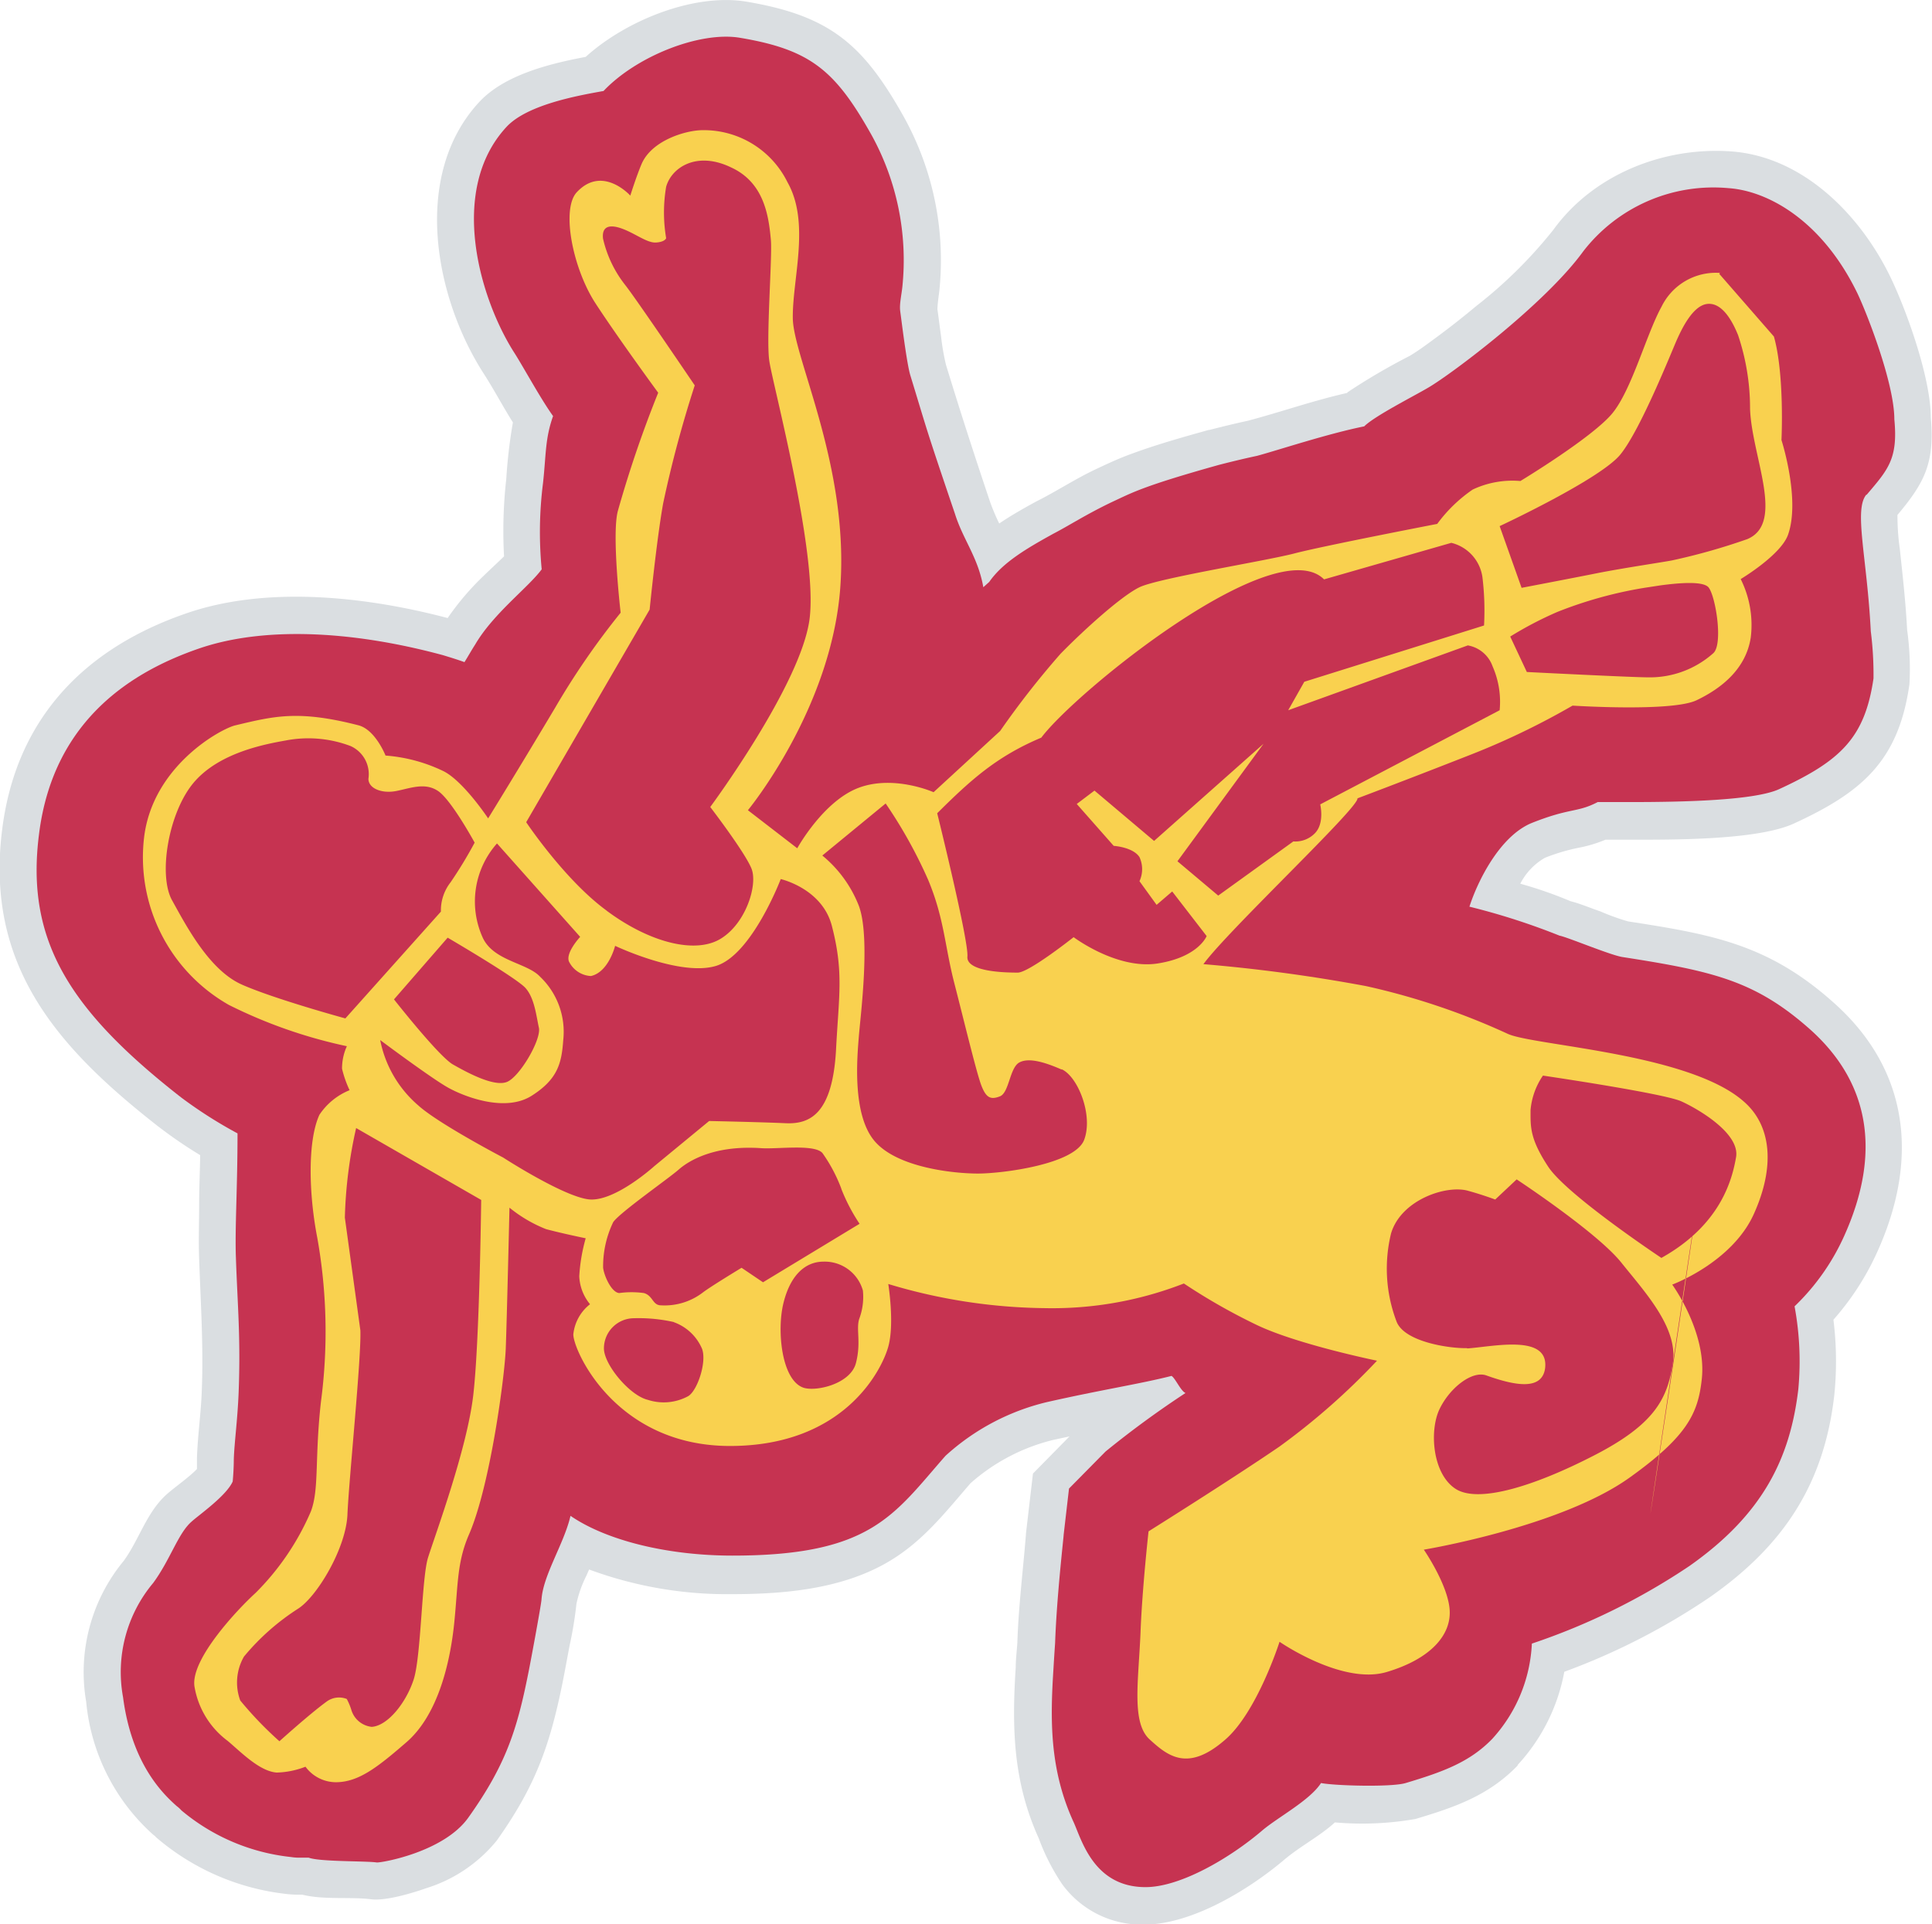
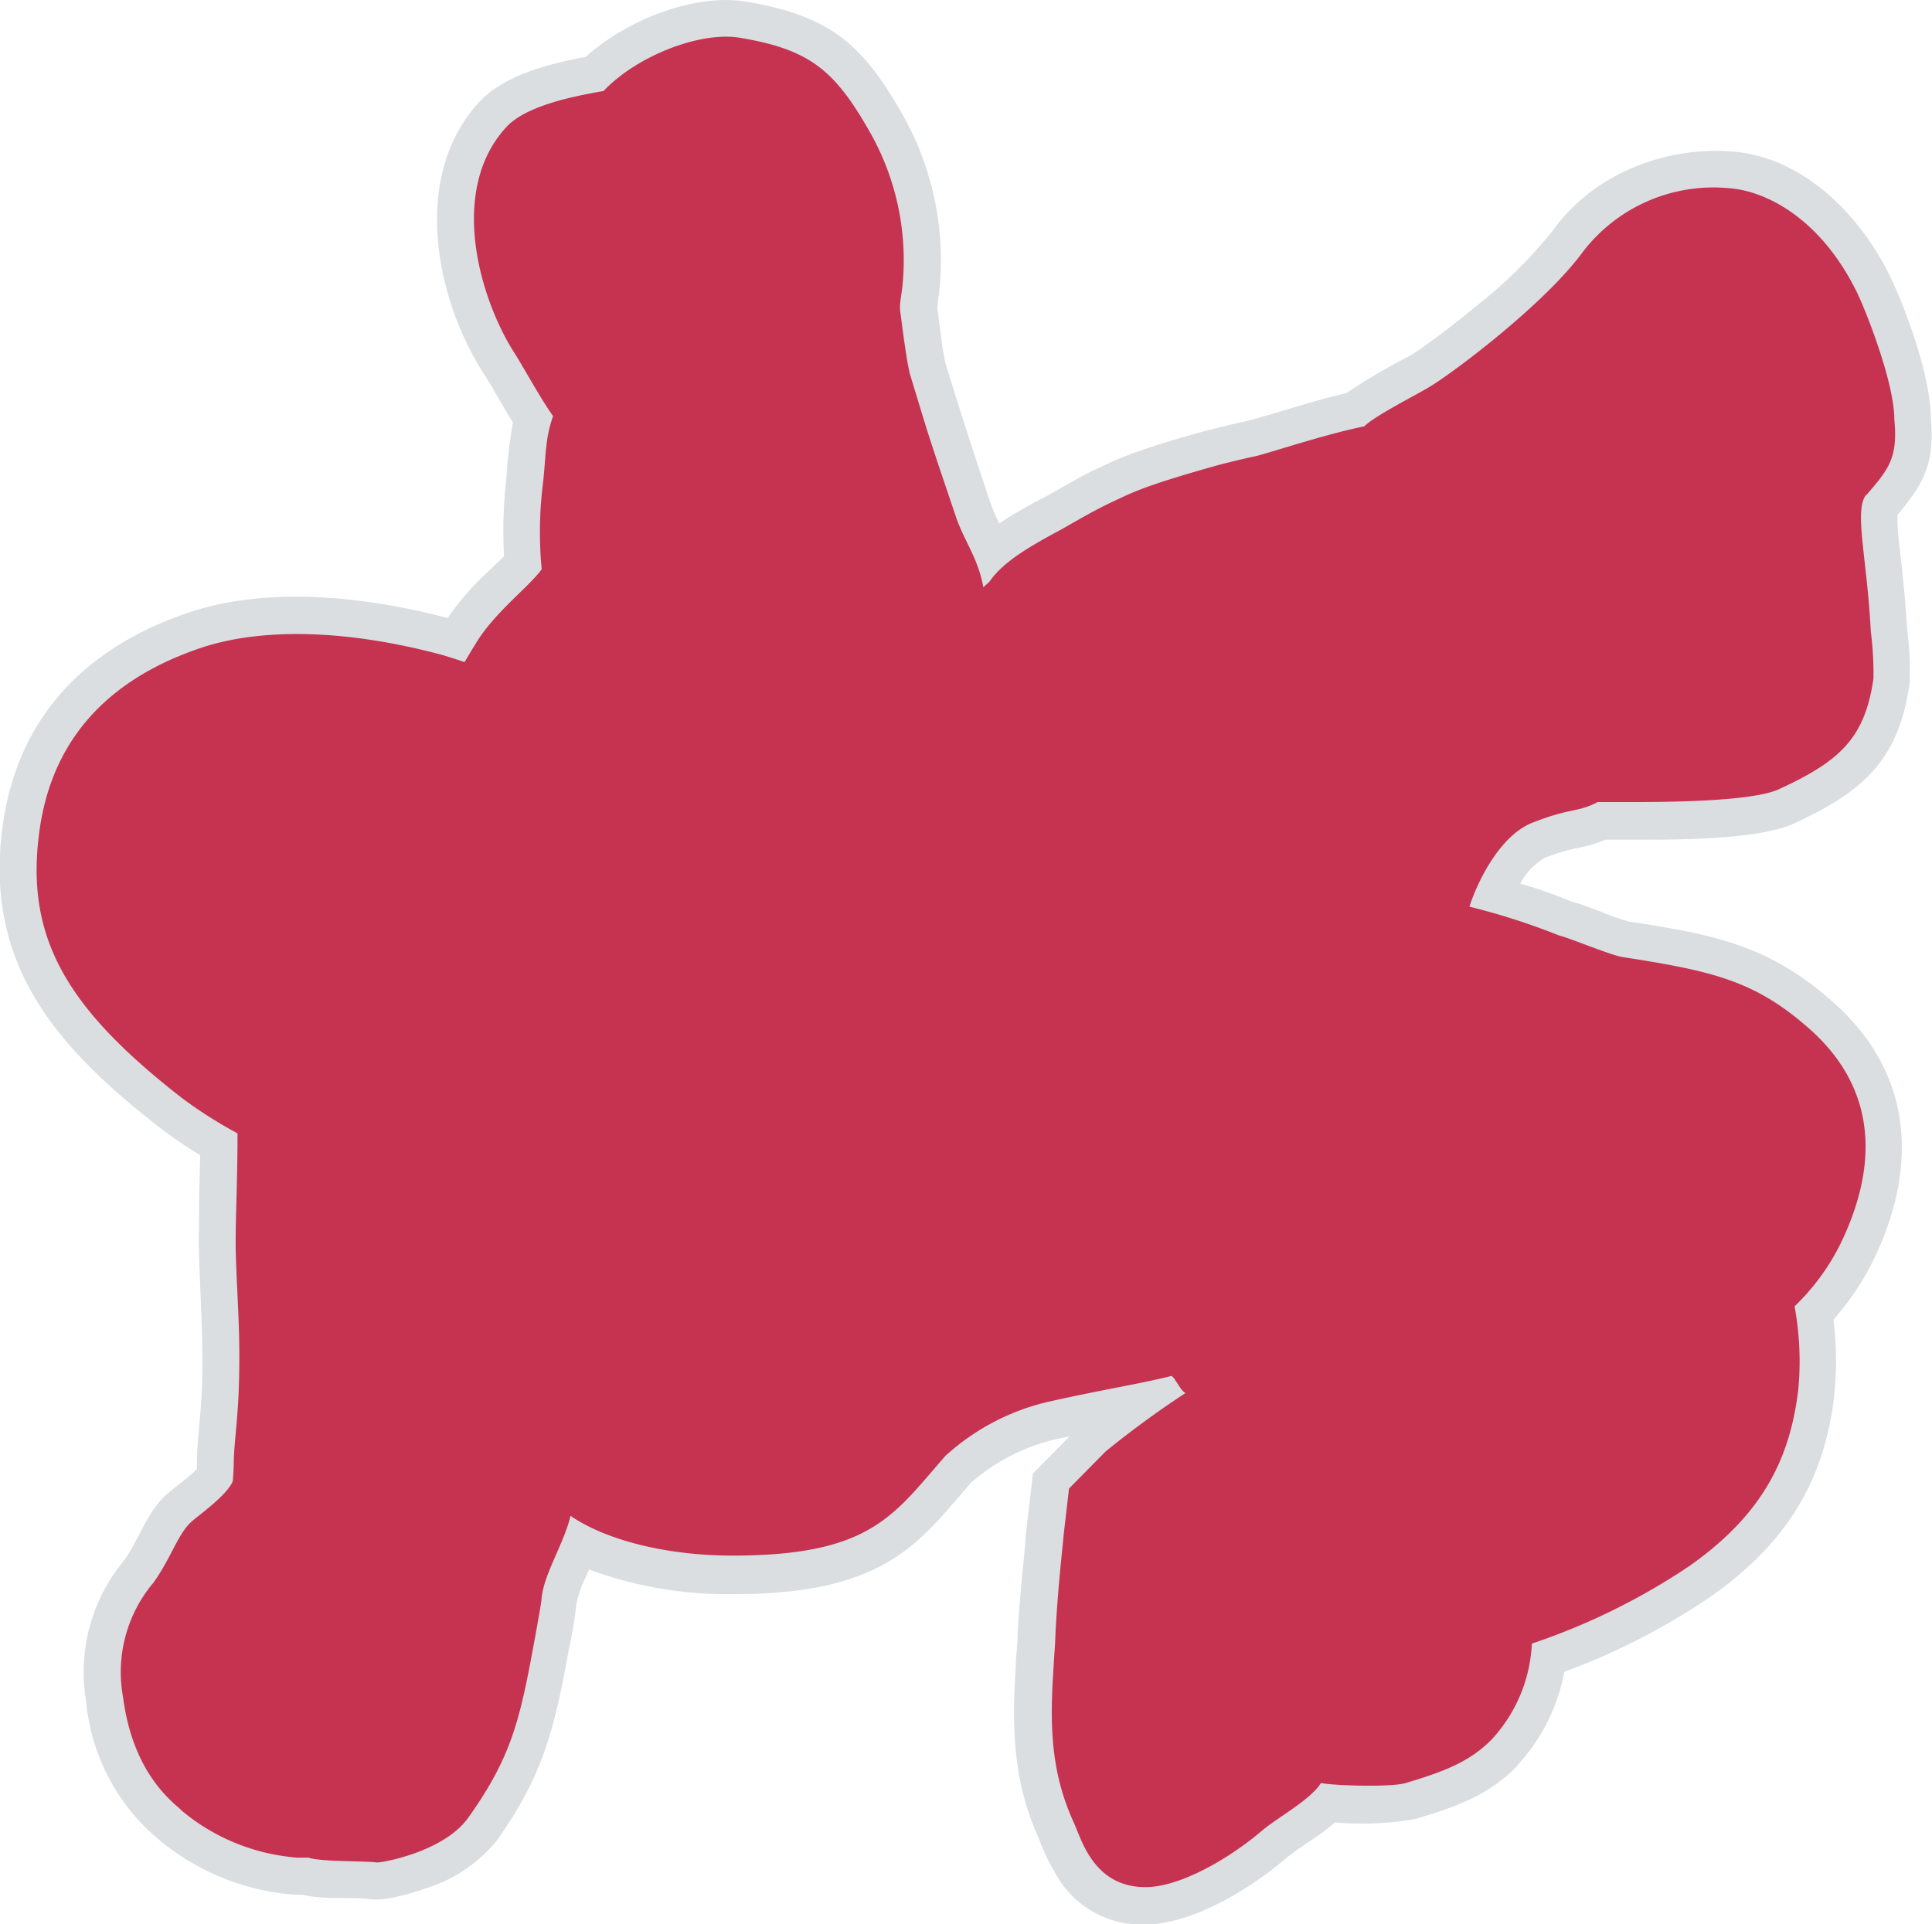
<svg xmlns="http://www.w3.org/2000/svg" id="Layer_1" data-name="Layer 1" viewBox="0 0 191.88 191.11">
  <g id="Layer_1-2" data-name="Layer_1">
    <path id="bottomFelt" d="M157.9,63.41a62.47,62.47,0,0,1,6.15-3.6c.85-.5,1.73-1.16,2.52-1.74q2.12-1.56,4.13-3.24a45.44,45.44,0,0,0,7.63-7.55c4-5.53,11-8.27,17.67-7.79,7.17.52,12.85,6.35,15.82,12.5,1.66,3.45,4,10.07,4,13.93.4,4.52-.62,6.47-3.31,9.68a23.2,23.2,0,0,0,.23,3.35c.29,2.7.59,5.36.73,8.07a27.74,27.74,0,0,1,.23,5.39c-1.08,7.62-4.71,10.73-11.47,13.84-3.61,1.66-12,1.61-16.23,1.61-.83,0-1.66,0-2.49,0a13.42,13.42,0,0,1-2.67.8,19,19,0,0,0-3.35,1,6.22,6.22,0,0,0-2.44,2.57,41.4,41.4,0,0,1,5,1.74c1,.25,2.1.73,2.93,1a23.19,23.19,0,0,0,2.76,1h0c8.33,1.29,13.88,2.25,20.35,8,7.71,6.8,8.54,15.8,4.37,24.93a26.73,26.73,0,0,1-4.31,6.64,33.32,33.32,0,0,1,.09,7.45c-1,8.89-5.07,15-12.35,20.1a66.58,66.58,0,0,1-14.47,7.42,18.58,18.58,0,0,1-4.63,9.25l0,.06c-2.9,3-6.26,4.15-10.15,5.31a30.66,30.66,0,0,1-8,.34c-1.53,1.39-3.36,2.31-5,3.68-3.53,3-9.22,6.47-13.94,6.47a9.77,9.77,0,0,1-8.14-4,21.12,21.12,0,0,1-2.33-4.56c-2.56-5.64-2.68-11-2.29-17,0-.81.11-1.63.16-2.45.12-3.63.56-7.11.85-10.71v-.08l.7-6,3.63-3.69-1.58.34a19.28,19.28,0,0,0-8.25,4.31c-2.53,2.92-4.69,5.73-8.07,7.75-4.65,2.77-10.41,3.27-15.71,3.27a39.5,39.5,0,0,1-14.1-2.45c-.09.19-.17.39-.26.59a11.63,11.63,0,0,0-1,2.82,38.47,38.47,0,0,1-.67,4.1c-.24,1.26-.47,2.53-.72,3.79-1.28,6.31-2.73,10.28-6.52,15.62A14.6,14.6,0,0,1,66.41,212c-1.35.48-4.1,1.31-5.54,1.1-2.06-.25-4.67.08-6.78-.45h-.21a10.54,10.54,0,0,1-1.38-.07A23.89,23.89,0,0,1,39.62,207l-.08-.07-.07-.08-.06-.06-.08-.05-.19-.17a20.24,20.24,0,0,1-6.52-13.08,17.35,17.35,0,0,1,3.73-14c1.54-2.12,2.27-4.83,4.27-6.61.72-.65,2.23-1.7,3-2.51,0-.33,0-.65,0-.95v-.12c.07-2.22.4-4.45.48-6.68.18-4.45-.11-8.68-.26-13.11-.07-1.81,0-3.64,0-5.44,0-1.63.08-3.25.1-4.88a45.46,45.46,0,0,1-4.18-2.86c-10.1-7.9-17.17-16-15.49-29.44,1.36-11,8.12-18,18.25-21.5,8-2.79,17.89-1.69,26,.45a26.86,26.86,0,0,1,3.6-4.22c.57-.56,1.32-1.24,2-1.91a46.07,46.07,0,0,1,.22-7.67A51.24,51.24,0,0,1,75,66.41c-1-1.59-1.87-3.25-2.88-4.82-4.9-7.59-7.19-19.74-.47-27,2.48-2.68,6.91-3.8,10.58-4.49,4-3.63,10.79-6.36,16-5.48,8.25,1.4,11.54,4.21,15.58,11.41a29.35,29.35,0,0,1,3.54,17.32c-.07.57-.17,1.23-.19,1.81.13.88.23,1.78.36,2.66a22.47,22.47,0,0,0,.49,2.86c1.4,4.6,2.86,9.09,4.39,13.65a20.73,20.73,0,0,0,.9,2.12c1.19-.81,2.45-1.52,3.68-2.19l0,0,0,0c2-1,3.85-2.23,5.93-3.21,1.17-.55,2.26-1.06,3.47-1.5,2.5-.93,5.14-1.67,7.71-2.39h.07c1.28-.33,2.56-.64,3.85-.92,3.31-.88,6.49-2,9.85-2.76Z" transform="translate(-24.06 -24.45)" fill="#dadee1" fill-rule="evenodd" />
    <path id="topFelt" d="M209.43,73.62c2.13-2.51,3.15-3.57,2.77-7.52,0-3.57-2.71-10.5-3.67-12.52-3.57-7.35-9-10.18-12.79-10.44a16.34,16.34,0,0,0-14.44,6.28c-3.79,5.23-13.11,12.21-15.4,13.54-1.44.85-5.33,2.82-6.35,3.84-3.67.74-8.63,2.39-10.65,2.93-.75.16-1.92.42-3.79.9-7.62,2.13-8.63,2.77-10.6,3.68-2.56,1.22-4.37,2.4-5.81,3.14-2.72,1.5-5.06,2.88-6.39,4.8l-.59.53c-.53-3-2-4.69-2.82-7.3-3-8.84-2.67-8-4.43-13.75-.37-1.22-.9-5.65-1-6.34s.11-1.54.21-2.45a25.76,25.76,0,0,0-3.09-15.13c-3.57-6.34-6-8.42-13-9.6C93.64,27.52,87.3,30,84,33.49c-2.72.48-7.62,1.39-9.64,3.57-5.86,6.34-2.61,17.21.85,22.54,1,1.6,2.56,4.48,3.78,6.18-.8,2.24-.69,3.84-1,6.66A38.59,38.59,0,0,0,77.86,81c-1.33,1.81-4.79,4.37-6.6,7.46-.38.59-.7,1.17-1.07,1.76-.75-.27-1.44-.48-2.13-.69-9.27-2.51-18-2.83-24.3-.64C37.68,91,29.37,95.62,27.93,107.35c-1.33,10.5,3,17.42,14.12,26.11a44.75,44.75,0,0,0,5.6,3.57c0,5.43-.27,9.48-.16,12.36.16,4.74.48,7.89.27,13.38-.11,2.77-.43,5-.48,6.66,0,.74-.06,1.7-.11,2.18-.64,1.44-3.41,3.36-4.1,4-1.33,1.17-2.08,3.73-3.79,6.07a13.78,13.78,0,0,0-3,11.35c.85,6.51,3.83,9.49,5.33,10.82a3.1,3.1,0,0,1,.47.43,20.24,20.24,0,0,0,10.88,4.63,5.06,5.06,0,0,0,1,.06h.75c1.07.42,5.7.32,6.77.48.37.05,6.66-1,9.11-4.48,3.68-5.17,4.8-8.63,5.92-14.23.16-.74,1.27-6.71,1.33-7.4.16-2.45,2.24-5.55,2.88-8.32,3.57,2.45,9.64,3.95,16.09,3.95,13.8,0,16-4.05,21.15-9.91A22.84,22.84,0,0,1,128,163.73c5.43-1.23,9.32-1.82,12.41-2.61.37.21.91,1.49,1.39,1.7a95.93,95.93,0,0,0-7.94,5.81l-3.63,3.68-.53,4.58c0,.26-.69,6.13-.85,10.76-.06.86-.11,1.65-.16,2.51-.32,5-.43,10,2,15.29.8,1.76,2,6.45,7.14,6.45,3.46,0,8.37-2.88,11.56-5.6,1.55-1.33,4.75-3,5.87-4.74,1.33.27,7,.43,8.41,0,3.74-1.12,6.35-2.08,8.58-4.37a15.05,15.05,0,0,0,3.95-9.48A65.27,65.27,0,0,0,191.85,180c7.35-5.17,10-10.76,10.81-17.53a29.87,29.87,0,0,0-.37-8.26,22.42,22.42,0,0,0,4.9-6.93c3.84-8.47,2.46-15.45-3.46-20.67-5.38-4.74-9.54-5.7-18.49-7.09-1.17-.16-5.54-2-6.29-2.13a67.57,67.57,0,0,0-8.95-2.88c.8-2.5,3-7,6.18-8.31,3.89-1.55,4.48-1,6.56-2.08.95,0,2.13,0,3.3,0,5.22,0,12.26-.16,14.71-1.28,6.12-2.82,8.52-5.11,9.38-11a34.19,34.19,0,0,0-.27-4.69c-.37-7.35-1.71-12.09-.43-13.58Z" transform="translate(-24.06 -24.45)" fill="#c63351" />
-     <path id="chenille1Color" d="M194.89,51.56a6,6,0,0,0-5.81,3.35c-1.5,2.72-2.93,8.16-4.85,10.55s-9.17,6.77-9.17,6.77a9.23,9.23,0,0,0-4.74.85,14.65,14.65,0,0,0-3.52,3.41s-11.35,2.19-14.17,2.93-13.54,2.46-15.4,3.36-5.65,4.37-7.84,6.61a85.5,85.5,0,0,0-6,7.67l-6.61,6.08s-3.95-1.76-7.46-.43-6.08,6-6.08,6l-4.9-3.78s8.26-10,9.17-22.06S102.86,60,102.8,56.08s1.76-9.48-.53-13.53a9.26,9.26,0,0,0-8.42-5.17c-1.65,0-5.06,1-6.07,3.36-.54,1.28-1.12,3.14-1.12,3.14s-2.77-3.09-5.33-.32c-1.55,1.71-.37,7.57,1.86,11s6.24,8.9,6.24,8.9a114.46,114.46,0,0,0-4,11.72c-.64,2.29.27,10.13.27,10.13a75.68,75.68,0,0,0-6.5,9.43c-3.52,5.91-6.66,11-6.66,11S70,101.91,68,101a15.94,15.94,0,0,0-5.65-1.5s-1-2.55-2.67-3c-6-1.55-8.42-.91-12.25,0-1.39.32-8.21,4-9.06,11.14a16.86,16.86,0,0,0,8.42,16.63,48.78,48.78,0,0,0,11.72,4.1,5.35,5.35,0,0,0-.48,2.24,11,11,0,0,0,.75,2.13,6.52,6.52,0,0,0-3,2.45c-1.17,2.56-1.07,7.78-.21,12.2a53.06,53.06,0,0,1,.37,16.26c-.64,5.65-.16,8.68-1,10.92a25.74,25.74,0,0,1-5.49,8.1c-1.76,1.6-6.45,6.56-6.08,9.27a8.45,8.45,0,0,0,3.31,5.44c1.33,1.12,3.14,3,4.85,3.14a8.45,8.45,0,0,0,2.87-.58,3.77,3.77,0,0,0,3,1.54c2.24,0,4.1-1.44,6.93-3.89,3.3-2.77,4.47-8.21,4.85-12s.26-6,1.49-8.79c2.08-4.85,3.51-15.56,3.62-18.39s.37-14,.37-14a13.76,13.76,0,0,0,3.63,2.13c1.6.43,3.94.91,3.94.91a17.43,17.43,0,0,0-.64,3.78,4.67,4.67,0,0,0,1.07,2.77A4.36,4.36,0,0,0,81,157c0,1.6,4.21,11.08,15.56,11.08s15.08-7.56,15.72-9.86,0-6.23,0-6.23a55.69,55.69,0,0,0,15.61,2.4,36,36,0,0,0,13.75-2.45,59.52,59.52,0,0,0,7.3,4.15c4.05,1.92,11.88,3.52,11.88,3.52a68.22,68.22,0,0,1-9.69,8.53c-4.75,3.25-13,8.42-13,8.42s-.64,5.75-.8,10.12c-.21,4.85-.9,8.9.91,10.55s3.78,3.25,7.46.06c3.2-2.72,5.44-9.76,5.44-9.76s6.23,4.32,10.65,3,6.45-3.73,6.24-6.24-2.56-5.91-2.56-5.91,13.54-2.24,20.41-7.14c5.75-4.11,6.82-6.4,7.19-9.75.54-4.69-2.93-9.44-2.93-9.44s5.92-2.18,8.1-7,1.71-8.85-1-11.19c-5.43-4.8-20.89-5.54-23.44-6.72a69.53,69.53,0,0,0-14.07-4.74,161.21,161.21,0,0,0-16.15-2.18c2.44-3.35,15.47-15.58,15.3-16.47,0,0,4.68-1.76,10.92-4.21a74.82,74.82,0,0,0,10.44-5s9.86.64,12.31-.53,4.91-3.09,5.39-6.24a10.2,10.2,0,0,0-1-5.8s3.94-2.35,4.69-4.37c1.27-3.52-.64-9.44-.64-9.44s.32-6.5-.75-10.28l-5.43-6.23Zm-4.64,108.33C181.68,216.43,200.94,88.27,190.25,159.89Z" transform="translate(-24.06 -24.45)" fill="#f9d14f" />
-     <path id="chenille2Color" d="M59.85,156.59c.11,2.66-1.12,14.65-1.28,18.22-.1,3.36-3,8.21-4.9,9.43A23.23,23.23,0,0,0,48.29,189a5.16,5.16,0,0,0-.37,4.36,36.4,36.4,0,0,0,3.89,4.05s3-2.71,4.69-3.94a2.08,2.08,0,0,1,2-.26,6.1,6.1,0,0,1,.48,1.17,2.38,2.38,0,0,0,2,1.6c1.6-.11,3.41-2.4,4.16-4.69s.8-10.18,1.44-12.15c.8-2.51,3.83-10.71,4.47-16s.8-19.5.8-19.5L59.43,136.5a45.25,45.25,0,0,0-1.12,8.9l1.54,11.19Zm46-6.82c-1.92,0-3.36,1.49-4,4.2s-.16,7.57,2,8.32c1.28.42,4.69-.38,5.22-2.45s0-3.31.32-4.37a6.21,6.21,0,0,0,.37-2.83A3.94,3.94,0,0,0,105.84,149.77Zm-14.87,6a15.93,15.93,0,0,0-3.94-.38,3,3,0,0,0-3,3c0,1.6,2.56,4.69,4.37,5.11a5.08,5.08,0,0,0,4-.37c.9-.53,1.86-3.36,1.38-4.69A4.81,4.81,0,0,0,91,155.79Zm16.63-13.27a15.45,15.45,0,0,0-1.87-3.52c-.8-.91-4.47-.37-6.07-.48-4.64-.32-7.19,1.23-8.21,2.13s-5.86,4.27-6.5,5.22a10.11,10.11,0,0,0-1,4.53c.11.86.85,2.46,1.6,2.51a9,9,0,0,1,2.45,0c.91.26.85,1.22,1.7,1.22a6.24,6.24,0,0,0,4.16-1.28c.75-.58,3.84-2.45,3.84-2.45l2.13,1.44,9.59-5.81a18.16,18.16,0,0,1-1.81-3.46ZM84.31,114.91c4.16,3.1,8.69,4.32,11.25,2.83s3.78-5.38,3.14-7-4.1-6.13-4.1-6.13,9-12.15,9.86-18.65-3.68-23.4-4-25.69.32-10.39.16-12c-.22-2.45-.7-5.7-3.95-7.19-3.41-1.65-5.91,0-6.45,1.92a15.25,15.25,0,0,0,0,5.11s-.1.37-1,.43-2.07-.91-3.41-1.39c-1.17-.42-2-.26-1.86,1a11.6,11.6,0,0,0,2.18,4.58c1.07,1.34,6.93,10,6.93,10a115.14,115.14,0,0,0-3.14,11.73C89.27,78.09,88.58,85,88.58,85L76.32,106.12s3.84,5.76,8,8.79Zm-15.5-2.82a42.9,42.9,0,0,0,2.39-3.94s-2.29-4.21-3.62-5.12-2.82-.26-4.21,0-2.72-.26-2.72-1.22a3.06,3.06,0,0,0-1.76-3.25A11.84,11.84,0,0,0,52.45,98c-2.14.38-6.67,1.23-9.17,4.21s-3.52,9.17-2.13,11.67,3.68,6.93,6.93,8.37,10.28,3.36,10.28,3.36L67.85,115A4.52,4.52,0,0,1,68.81,112.09Zm60.69,18.6c-1.6-.7-3.25-1.23-4.21-.7s-1,3-1.92,3.36-1.38.16-1.86-1.12-1.71-6.39-2.67-10.12-1-6.45-2.61-10.29a46.88,46.88,0,0,0-4.21-7.56l-6.29,5.17a12.21,12.21,0,0,1,3.63,5c1.17,3.14.16,10.92,0,12.94s-.7,7.73,1.54,10.4,7.89,3.25,10.29,3.25,9.64-.91,10.55-3.36-.64-6.29-2.24-7Zm40.39-42.15L152,95l1.6-2.83,17.85-5.59a27.5,27.5,0,0,0-.16-4.8,4.1,4.1,0,0,0-3.09-3.41L155.56,82c-4.86-4.86-24.64,11.13-28.08,15.72-4.42,1.86-7,4.19-10.34,7.51,0,0,3.14,12.68,3,14.23s3.89,1.6,5,1.6,5.55-3.52,5.55-3.52,4.31,3.25,8.36,2.61,4.85-2.72,4.85-2.72L140.48,113l-1.55,1.33-1.7-2.35a2.85,2.85,0,0,0,0-2.39c-.64-1-2.56-1.12-2.56-1.12L131,104.31l1.76-1.33,5.92,5,10.87-9.65L141,110l4.05,3.41,7.46-5.38a2.71,2.71,0,0,0,2.13-.8c1-1,.54-2.88.54-2.88L173,95a8.72,8.72,0,0,0-.7-4.36,3.19,3.19,0,0,0-2.45-2.08ZM196.7,57.79c-.7-1.76-1.76-3.36-3.15-3.14s-2.45,2.45-2.93,3.51-3.62,9-5.65,11.46S173,76.71,173,76.71l2.18,6.13s5.86-1.12,7.73-1.5c2.77-.53,6-1,7.19-1.22A62,62,0,0,0,197.6,78c3.79-1.6.43-8.21.27-12.95a22.8,22.8,0,0,0-1.17-7.25Zm-9.33,25.05a41.43,41.43,0,0,0-8.63,2.39,36.09,36.09,0,0,0-4.69,2.45l1.65,3.52s10.45.53,12,.53a9.47,9.47,0,0,0,6.51-2.39c1-.86.26-5.55-.43-6.5-.47-.71-3-.49-4.84-.24Zm1.71,66.55c5.81-3.25,7-7.67,7.4-10s-3.67-4.74-5.43-5.54-13.75-2.56-13.75-2.56a7.15,7.15,0,0,0-1.23,3.41c0,1.66-.1,2.83,1.76,5.65s11.25,9.06,11.25,9.06Zm-19.29,9c2.56-.17,8.17-1.48,7.72,2-.32,2.13-2.82,1.76-5.81.69-1.43-.53-3.67,1.23-4.68,3.36s-.7,6.39,1.59,7.89,7.94-.32,13.65-3.25c6.18-3.15,7.4-5.71,7.94-9.22s-2.72-7-5.12-10-10.39-8.26-10.39-8.26l-2.13,2s-1.28-.48-2.67-.86c-2.13-.63-6.66.86-7.67,4.21a14.74,14.74,0,0,0,.53,8.74c.75,2.08,5.38,2.72,7,2.67ZM69,130.16c1.49.85,4.16,2.29,5.43,1.75s3.41-4.21,3.15-5.38-.43-2.93-1.33-3.94-7.73-5-7.73-5l-5.33,6.13S67.53,129.25,69,130.16Zm25.47,5.64s5.22.11,7.62.22,4.64-.91,5-7.25c.27-5.38.8-7.73-.43-12.42-1-3.67-5.06-4.58-5.06-4.58s-2.88,7.57-6.45,8.63-10-2-10-2-.64,2.61-2.4,3a2.57,2.57,0,0,1-2.13-1.34c-.53-.85,1.06-2.55,1.06-2.55l-8.26-9.28A8.68,8.68,0,0,0,72,117.58c1.07,2.34,4.42,2.5,5.7,3.89A7.55,7.55,0,0,1,80,127.76c-.16,2.29-.54,3.89-3.15,5.54s-6.61.11-8.26-.8-6.77-4.74-6.77-4.74a11.43,11.43,0,0,0,3.79,6.5c2,1.81,8.42,5.17,8.42,5.17s5.91,3.83,8.47,4.15,6.55-3.3,6.55-3.3l5.44-4.48Z" transform="translate(-24.06 -24.45)" fill="#c63351" />
  </g>
</svg>